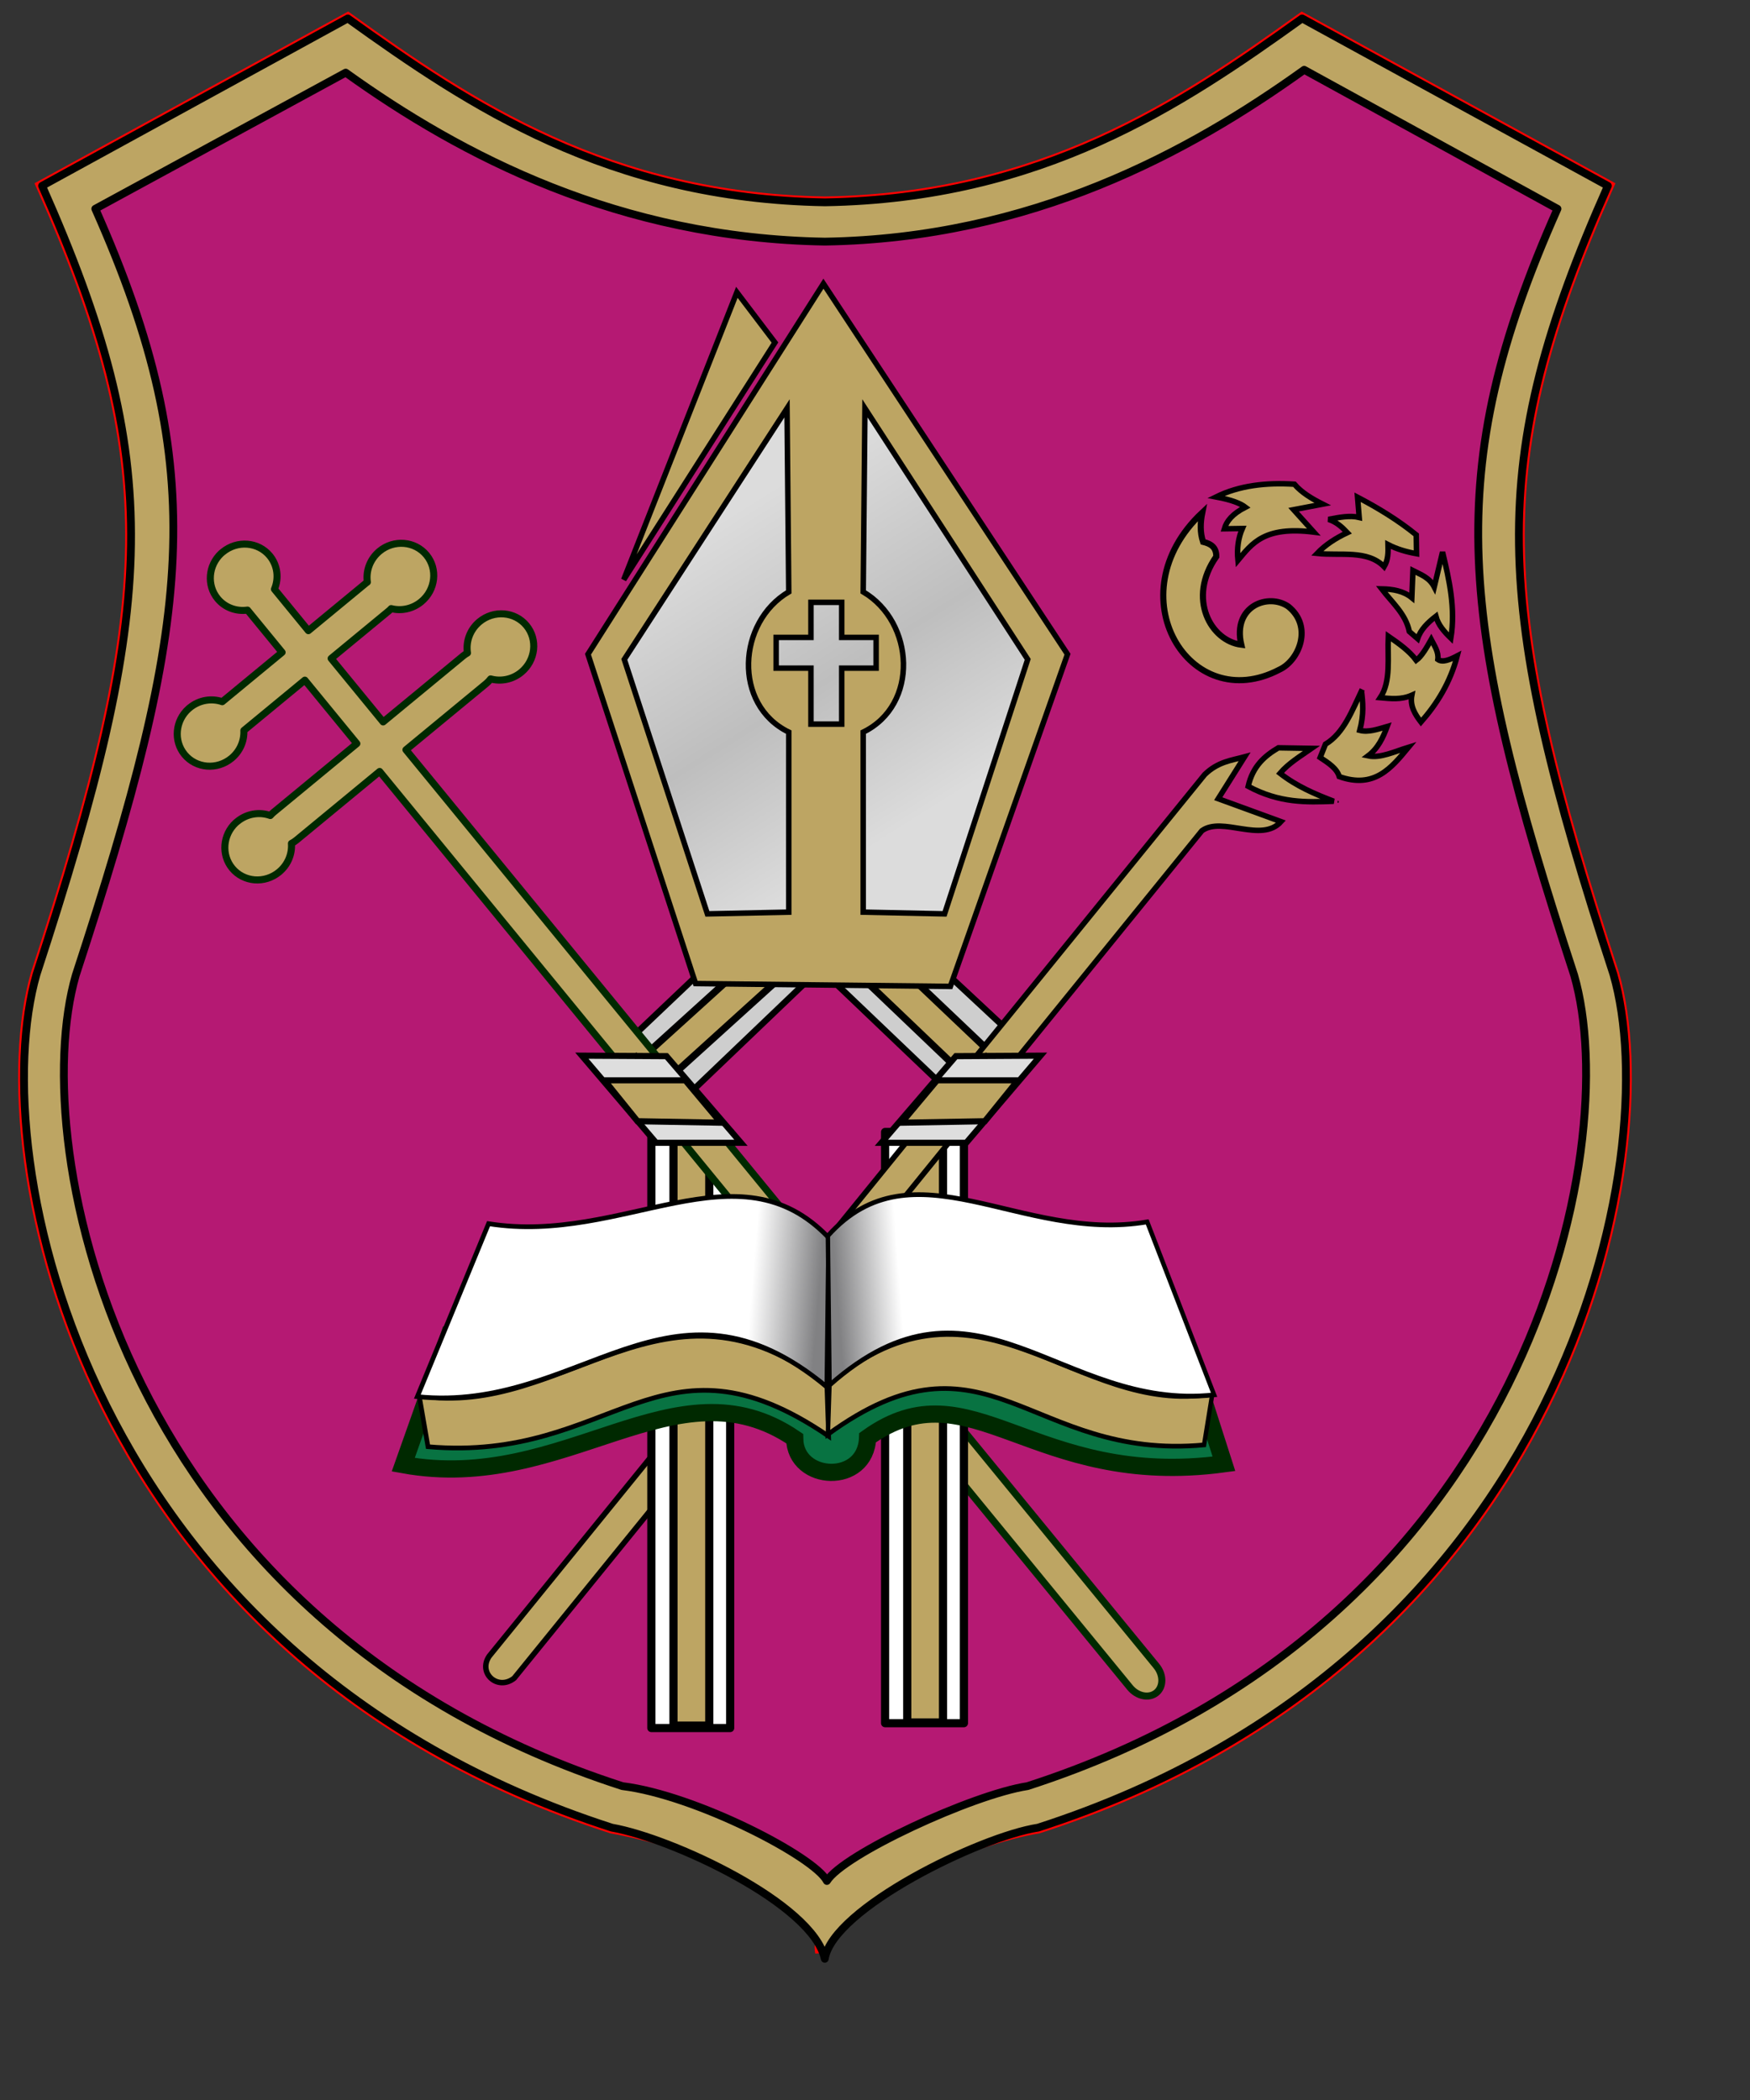
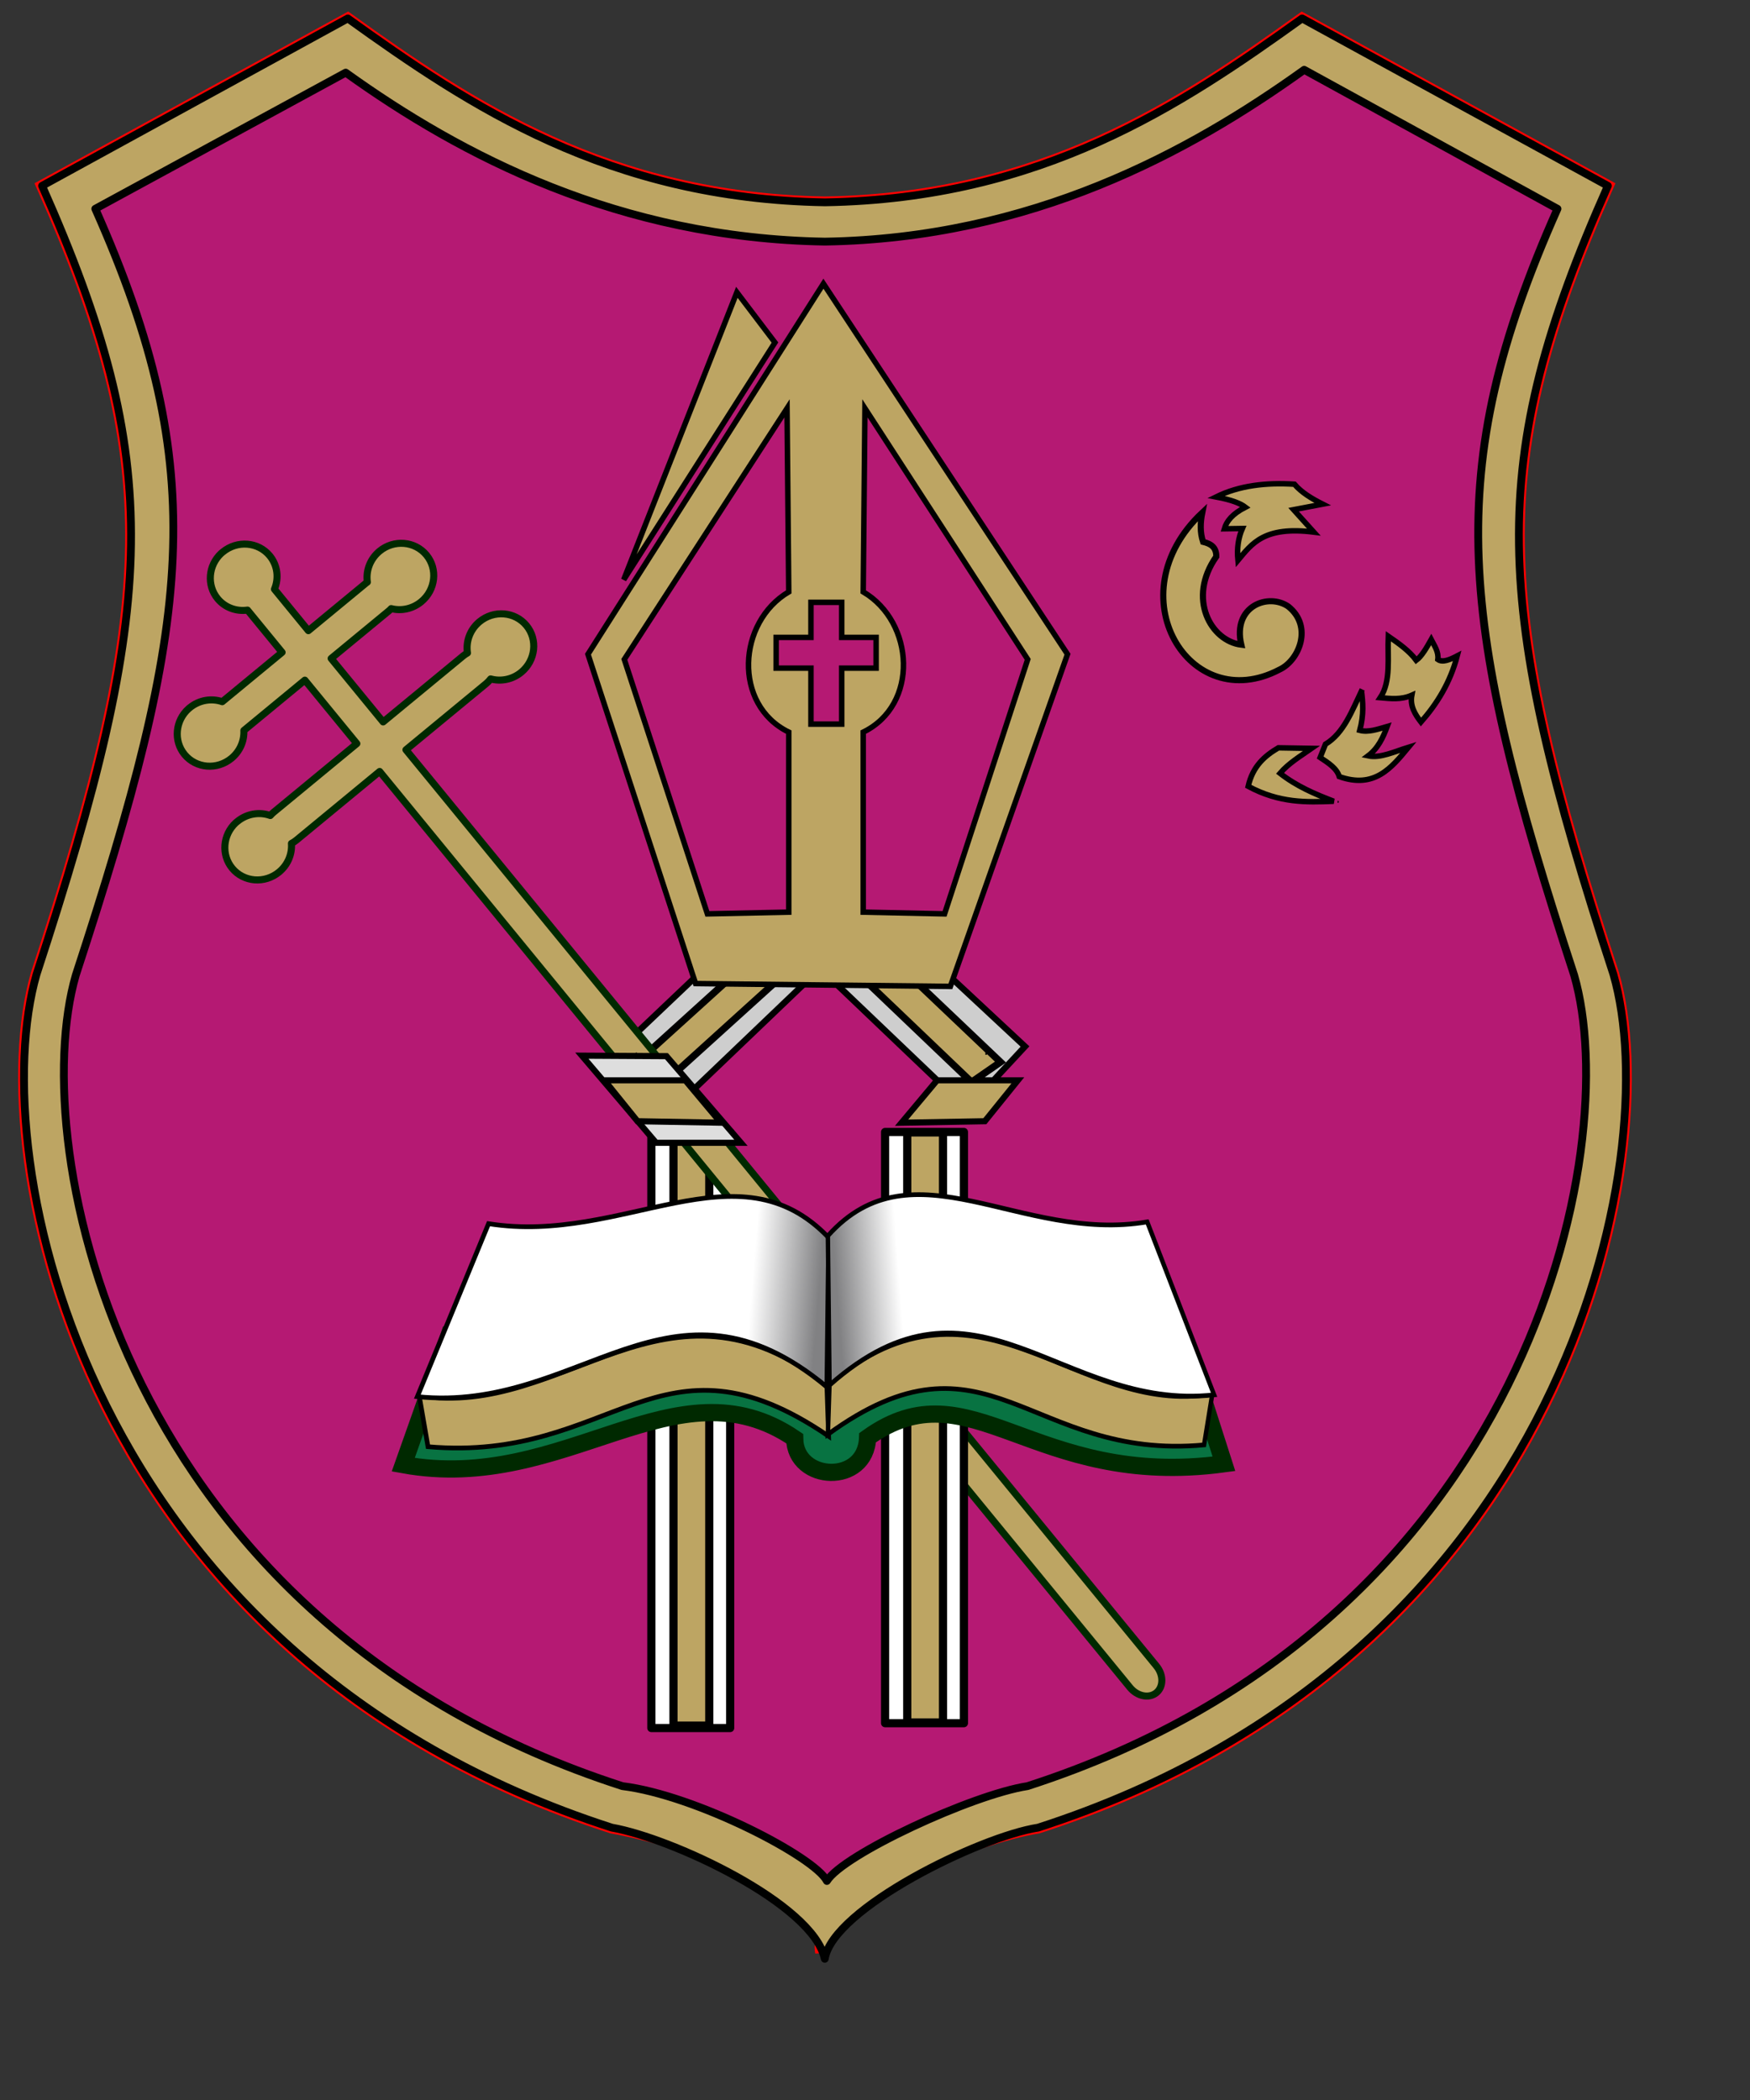
<svg xmlns="http://www.w3.org/2000/svg" xmlns:ns1="http://inkscape.sourceforge.net/DTD/sodipodi-0.dtd" xmlns:ns2="http://www.inkscape.org/namespaces/inkscape" xmlns:xlink="http://www.w3.org/1999/xlink" id="svg2" ns1:version="0.32" ns2:version="0.42+devel" width="600pt" height="720pt" ns1:docbase="D:\Inscape-rysunki" ns1:docname="POL_Muszyna_COA.svg" version="1.0">
  <rect width="100%" height="100%" fill="#333333" stroke="none" />
  <defs id="defs5">
    <linearGradient id="linearGradient2256">
      <stop style="stop-color:#dcdcdc;stop-opacity:1;" offset="0" id="stop2258" />
      <stop id="stop2264" offset="0.538" style="stop-color:#bebebe;stop-opacity:1;" />
      <stop style="stop-color:#dcdcdc;stop-opacity:1;" offset="1" id="stop2260" />
    </linearGradient>
    <linearGradient id="linearGradient2222">
      <stop style="stop-color:#ffffff;stop-opacity:1;" offset="0" id="stop2224" />
      <stop style="stop-color:#818183;stop-opacity:1;" offset="1" id="stop2226" />
    </linearGradient>
    <linearGradient ns2:collect="always" xlink:href="#linearGradient2222" id="linearGradient2228" x1="340.187" y1="592.124" x2="370.568" y2="594.57" gradientUnits="userSpaceOnUse" />
    <linearGradient ns2:collect="always" xlink:href="#linearGradient2222" id="linearGradient2240" gradientUnits="userSpaceOnUse" x1="340.187" y1="592.124" x2="370.568" y2="594.57" />
    <linearGradient ns2:collect="always" xlink:href="#linearGradient2256" id="linearGradient2262" x1="-472.134" y1="235.215" x2="-385.802" y2="372.439" gradientUnits="userSpaceOnUse" gradientTransform="translate(3.890657e-5,-2.306)" />
    <linearGradient ns2:collect="always" xlink:href="#linearGradient2256" id="linearGradient2417" gradientUnits="userSpaceOnUse" gradientTransform="translate(3.890657e-5,-2.306)" x1="-472.134" y1="235.215" x2="-385.802" y2="372.439" />
    <linearGradient ns2:collect="always" xlink:href="#linearGradient2222" id="linearGradient2419" gradientUnits="userSpaceOnUse" x1="340.187" y1="592.124" x2="370.568" y2="594.57" />
    <linearGradient ns2:collect="always" xlink:href="#linearGradient2222" id="linearGradient2421" gradientUnits="userSpaceOnUse" x1="340.187" y1="592.124" x2="370.568" y2="594.57" />
    <linearGradient ns2:collect="always" xlink:href="#linearGradient2256" id="linearGradient2464" gradientUnits="userSpaceOnUse" gradientTransform="matrix(1.009,0,0,1.009,810.35,-2.376)" x1="-472.134" y1="235.215" x2="-385.802" y2="372.439" />
  </defs>
  <ns1:namedview ns2:window-height="671" ns2:window-width="751" ns2:pageshadow="2" ns2:pageopacity="0.0" borderopacity="1.0" bordercolor="#666666" pagecolor="#ffffff" id="base" ns2:zoom="0.33198352" ns2:cx="354.893" ns2:cy="230.36914" ns2:window-x="-6" ns2:window-y="-7" ns2:current-layer="svg2" />
  <g id="g2481">
    <path style="fill:#b51973;fill-opacity:1;fill-rule:evenodd;stroke:#ff0100;stroke-width:5.361;stroke-linecap:butt;stroke-linejoin:miter;stroke-miterlimit:4;stroke-dasharray:none;stroke-opacity:1" d="M 158.986,8.429 L 19.23,84.958 C 75.477,211.579 72.225,275.589 16.708,445.381 C -7.424,528.775 37.978,757.492 279.705,835.495 C 308.461,840.507 378.038,861.911 375.315,892.491 C 370.315,869.536 446.388,839.8 474.557,835.495 C 716.284,757.492 761.686,528.775 737.554,445.381 C 682.038,275.589 678.786,211.579 735.033,84.958 L 595.245,8.429 C 539.757,48.294 476.254,90.854 377.131,92.491 C 278.008,90.854 214.474,48.294 158.986,8.429 z " id="path2207" ns1:nodetypes="ccccccccccc" />
    <path ns1:nodetypes="cccccccccccccccccccccc" id="path1308" d="M 158.986,8.429 L 19.23,84.958 C 75.477,211.579 72.225,275.589 16.708,445.381 C -7.424,528.775 37.978,757.492 279.705,835.495 C 307.144,840.277 371.622,870.292 377.037,895.445 C 380.723,872.45 448.05,839.546 474.557,835.495 C 716.284,757.492 761.686,528.775 737.554,445.381 C 682.038,275.589 678.786,211.579 735.033,84.958 L 595.245,8.429 C 539.757,48.294 476.254,90.854 377.131,92.491 C 278.008,90.854 214.474,48.294 158.986,8.429 z M 596.19,31.911 L 711.992,95.454 C 658.542,215.779 666.864,284.474 719.62,445.822 C 742.551,525.069 699.41,742.396 469.703,816.52 C 444.54,820.366 385.494,847.697 378.004,859.874 C 372.475,848.832 317.857,820.576 284.559,816.52 C 54.853,742.396 11.711,525.069 34.643,445.822 C 87.398,284.474 97.013,215.779 43.563,95.454 L 158.041,33.203 C 210.769,71.086 282.937,108.901 377.131,110.457 C 471.325,108.901 543.462,69.794 596.19,31.911 z " style="fill:#bda563;fill-opacity:1;fill-rule:evenodd;stroke:#000100;stroke-width:3.574;stroke-linecap:round;stroke-linejoin:round;stroke-miterlimit:4;stroke-dasharray:none;stroke-opacity:1" />
    <g transform="matrix(1.009,0,0,1.009,-1.809,3.004)" id="g2328">
      <path style="fill:#cecece;fill-opacity:1;fill-rule:evenodd;stroke:#000000;stroke-width:2.835;stroke-linecap:butt;stroke-linejoin:miter;stroke-miterlimit:4;stroke-dasharray:none;stroke-opacity:1" d="M 373.348,435.838 L 303.724,502.435 L 279.506,475.19 L 340.049,417.675 L 406.647,415.657 L 466.18,471.154 L 439.945,499.408 L 373.348,435.838 z " id="path2322" ns1:nodetypes="cccccccc" />
      <path style="fill:#bda563;fill-opacity:1;fill-rule:evenodd;stroke:#000000;stroke-width:3.189;stroke-linecap:butt;stroke-linejoin:miter;stroke-miterlimit:4;stroke-dasharray:none;stroke-opacity:1" d="M 290.606,478.218 L 355.185,419.693 L 393.529,419.693 L 455.081,478.218 L 441.963,487.299 L 374.357,422.72 L 299.687,490.326 L 290.606,478.218 z " id="path2326" ns1:nodetypes="cccccccc" />
    </g>
-     <path id="path2254" d="M 279.988,297.091 L 376.523,149.38 L 476.547,299.417 L 433.513,425.029 L 318.369,425.029 L 279.988,297.091 z " style="fill:url(#linearGradient2464);fill-opacity:1;fill-rule:evenodd;stroke:#000000;stroke-width:1.009px;stroke-linecap:butt;stroke-linejoin:miter;stroke-opacity:1" />
    <path id="path2188" d="M 376.424,129.684 L 268.786,299.068 L 317.987,449.636 L 434.451,450.928 L 488.002,299.068 L 376.424,129.684 z M 359.782,186.671 L 360.57,270.575 C 337.112,284.384 334.974,322.197 360.57,334.685 L 360.57,416.982 L 323.377,417.77 L 285.396,301.432 L 359.782,186.671 z M 395.399,186.671 L 469.816,301.432 L 431.803,417.77 L 394.611,416.982 L 394.611,334.685 C 420.206,322.197 418.068,284.384 394.611,270.575 L 395.399,186.671 z M 370.719,275.366 L 384.777,275.366 L 384.777,291.378 L 400.505,291.378 L 400.505,305.435 L 384.777,305.435 L 384.777,331.029 L 370.719,331.029 L 370.719,305.435 L 354.802,305.435 L 354.802,291.378 L 370.719,291.378 L 370.719,275.366 z " style="fill:#bda563;fill-opacity:1;fill-rule:evenodd;stroke:#000000;stroke-width:2.502;stroke-linecap:butt;stroke-linejoin:miter;stroke-miterlimit:4;stroke-dasharray:none;stroke-opacity:1" />
    <path ns1:nodetypes="cccc" id="path2190" d="M 354.264,156.59 L 336.852,133.637 L 285.123,265.023 L 354.264,156.59 z " style="fill:#bda563;fill-opacity:1;fill-rule:evenodd;stroke:#000000;stroke-width:2.502;stroke-linecap:butt;stroke-linejoin:miter;stroke-miterlimit:4;stroke-dasharray:none;stroke-opacity:1" />
    <g transform="matrix(1.009,0,0,1.009,43.706,2.159)" id="g2363">
      <path ns1:nodetypes="ccccc" id="rect2359" d="M 251.785,510.715 L 287.499,510.715 L 287.499,579.225 L 251.785,579.225 L 251.785,510.715 z " style="fill:#ffffff;fill-opacity:1;fill-rule:nonzero;stroke:#000000;stroke-width:3.703;stroke-linecap:round;stroke-linejoin:round;stroke-miterlimit:4;stroke-dashoffset:0;stroke-opacity:1" />
      <path ns1:nodetypes="ccccc" id="rect2361" d="M 261.82,510.923 L 278.03,510.923 L 278.03,579.637 L 261.82,579.637 L 261.82,510.923 z " style="fill:#bda563;fill-opacity:1;fill-rule:nonzero;stroke:#000000;stroke-width:3.703;stroke-linecap:round;stroke-linejoin:round;stroke-miterlimit:4;stroke-dashoffset:0;stroke-opacity:1" />
    </g>
    <path id="rect2268" d="M 101.106,252.96 C 95.208,258.465 94.437,267.561 99.498,273.695 C 102.899,277.819 108.116,279.612 113.149,278.9 L 128.962,298.217 L 101.609,320.782 C 96.742,319.111 91.068,319.957 86.724,323.541 C 86.57,323.668 86.41,323.791 86.262,323.922 C 80.103,329.398 79.24,338.69 84.382,344.923 C 89.647,351.305 99.234,352.079 105.799,346.663 C 109.764,343.392 111.709,338.616 111.476,333.931 C 111.528,333.89 111.594,333.833 111.646,333.79 L 139.363,310.924 L 163.135,339.938 L 124.987,371.408 C 124.458,371.845 124.009,372.327 123.576,372.818 C 118.665,371.054 112.896,371.903 108.493,375.536 C 108.314,375.684 108.129,375.823 107.958,375.977 C 107.887,376.041 107.809,376.092 107.739,376.158 C 101.841,381.663 101.09,390.782 106.151,396.917 C 111.417,403.3 121.003,404.074 127.568,398.658 C 131.633,395.305 133.587,390.363 133.234,385.566 C 134.01,385.166 134.742,384.69 135.457,384.1 L 173.557,352.669 L 516.573,771.432 C 519.903,775.498 525.273,776.566 528.611,773.841 C 531.95,771.115 531.974,765.662 528.644,761.596 L 185.567,342.761 L 222.232,312.513 C 223.016,311.867 223.7,311.14 224.273,310.38 C 224.275,310.378 224.295,310.362 224.297,310.36 C 228.957,311.647 234.206,310.684 238.292,307.314 C 244.857,301.898 245.919,292.339 240.653,285.957 C 235.388,279.575 225.782,278.776 219.217,284.192 C 214.806,287.831 212.892,293.343 213.701,298.508 C 213.7,298.509 213.679,298.526 213.677,298.528 C 213.017,298.894 212.375,299.316 211.762,299.822 L 175.146,330.029 L 151.374,301.016 L 177.779,279.233 C 178.159,278.918 178.514,278.582 178.817,278.213 C 183.415,279.399 188.56,278.388 192.574,275.077 C 199.139,269.661 200.201,260.102 194.936,253.719 C 189.67,247.337 180.064,246.539 173.499,251.955 C 169.139,255.551 167.195,260.996 167.932,266.108 C 167.722,266.249 167.527,266.401 167.328,266.565 L 140.973,288.308 L 125.46,269.356 C 127.552,264.339 126.92,258.447 123.301,254.059 C 118.035,247.676 108.424,246.922 101.859,252.338 C 101.654,252.507 101.446,252.662 101.252,252.84 C 101.204,252.882 101.152,252.917 101.106,252.96 z " style="opacity:1;fill:#bda563;fill-opacity:1;fill-rule:nonzero;stroke:#002900;stroke-width:3.216;stroke-linecap:round;stroke-linejoin:round;stroke-miterlimit:4;stroke-dasharray:none;stroke-dashoffset:0;stroke-opacity:1" />
    <g id="g2367" transform="matrix(1.009,0,0,1.009,150.564,2.159)">
      <rect ry="0" rx="0" y="510.715" x="251.785" height="267.857" width="35.714" id="rect2369" style="opacity:1;fill:#ffffff;fill-opacity:1;fill-rule:nonzero;stroke:#000000;stroke-width:3.703;stroke-linecap:round;stroke-linejoin:round;stroke-miterlimit:4;stroke-dasharray:none;stroke-dashoffset:0;stroke-opacity:1" />
      <rect ry="0" rx="0" y="510.923" x="261.82" height="267.313" width="16.21" id="rect2371" style="opacity:1;fill:#bda563;fill-opacity:1;fill-rule:nonzero;stroke:#000000;stroke-width:3.703;stroke-linecap:round;stroke-linejoin:round;stroke-miterlimit:4;stroke-dasharray:none;stroke-dashoffset:0;stroke-opacity:1" />
    </g>
    <g transform="matrix(1.009,0,0,1.009,-8.257,-4.953594e-2)" id="g2311">
      <path style="fill:#bda563;fill-opacity:1;fill-rule:evenodd;stroke:#000000;stroke-width:2.771;stroke-linecap:butt;stroke-linejoin:miter;stroke-miterlimit:4;stroke-dasharray:none;stroke-opacity:1" d="M 559.247,252.205 C 545.865,271.303 556.888,290.507 570.565,292.151 C 566.456,274.508 582.93,268.612 591.87,274.841 C 603.17,283.904 596.725,299.319 587.875,303.417 C 547.091,324.914 513.26,269.453 552.896,232.28 C 551.975,236.852 551.841,241.31 553.255,245.547 C 556.529,246.363 559.282,247.751 559.247,252.205 z " id="path2289" ns1:nodetypes="ccccccc" />
      <path style="fill:#bda563;fill-opacity:1;fill-rule:evenodd;stroke:#000000;stroke-width:2.48;stroke-linecap:butt;stroke-linejoin:miter;stroke-miterlimit:4;stroke-dasharray:none;stroke-opacity:1" d="M 569.046,253.927 C 575.346,246.361 580.872,238.3 603.419,241.131 L 594.261,230.97 L 607.434,228.461 C 602.513,225.974 597.901,223.24 594.638,219.428 C 581.746,218.632 569.69,219.985 559.135,225.199 C 566.369,226.56 570.202,228.147 572.433,229.841 C 566.44,232.915 563.89,236.218 562.899,239.626 L 571.053,239.5 C 569.248,243.66 568.51,248.43 569.046,253.927 z " id="path2293" ns1:nodetypes="cccccccccc" />
-       <path style="fill:#bda563;fill-opacity:1;fill-rule:evenodd;stroke:#000000;stroke-width:2.48;stroke-linecap:butt;stroke-linejoin:miter;stroke-miterlimit:4;stroke-dasharray:none;stroke-opacity:1" d="M 623.241,225.325 L 623.993,234.482 C 619.79,233.459 614.923,234.429 610.068,235.361 C 613.744,236.536 616.241,238.889 618.599,241.382 C 613.259,243.893 608.593,246.943 604.925,250.791 C 615.439,251.93 627.783,249.043 635.284,256.813 C 637.149,253.681 637.143,250.237 637.04,246.777 C 641.161,248.9 645.507,250.127 649.962,250.917 L 649.836,242.386 C 641.715,235.769 632.697,230.273 623.241,225.325 z " id="path2295" ns1:nodetypes="cccccccccc" />
-       <path style="fill:#bda563;fill-opacity:1;fill-rule:evenodd;stroke:#000000;stroke-width:2.48;stroke-linecap:butt;stroke-linejoin:miter;stroke-miterlimit:4;stroke-dasharray:none;stroke-opacity:1" d="M 634.155,266.849 C 638.843,272.985 645.069,278.198 646.7,286.168 L 650.463,289.43 C 651.83,285.246 655.055,282.125 658.743,279.268 C 659.776,283.185 662.502,286.254 665.518,289.179 C 667.701,275.744 664.811,262.944 661.754,250.164 L 657.991,265.971 C 655.718,261.608 651.873,260.392 648.331,258.569 L 647.829,270.863 C 644.05,267.771 639.263,266.949 634.155,266.849 z " id="path2297" ns1:nodetypes="cccccccccc" />
      <path style="fill:#bda563;fill-opacity:1;fill-rule:evenodd;stroke:#000000;stroke-width:2.48;stroke-linecap:butt;stroke-linejoin:miter;stroke-miterlimit:4;stroke-dasharray:none;stroke-opacity:1" d="M 637.166,288.301 C 636.735,297.949 638.553,308.647 633.528,316.151 C 638.198,316.552 642.836,317.206 647.829,315.022 C 646.923,319.909 649.248,323.622 651.969,327.191 C 659.201,318.95 665.173,309.45 668.403,297.208 C 664.978,298.997 661.726,300.352 659.621,298.839 C 660.05,295.351 658.08,292.662 656.611,289.806 C 654.466,293.623 652.309,297.365 649.836,299.215 C 646.688,294.932 641.951,291.602 637.166,288.301 z " id="path2299" ns1:nodetypes="ccccccccc" />
      <path style="fill:#bda563;fill-opacity:1;fill-rule:evenodd;stroke:#000000;stroke-width:2.48;stroke-linecap:butt;stroke-linejoin:miter;stroke-miterlimit:4;stroke-dasharray:none;stroke-opacity:1" d="M 625.373,312.387 C 620.821,321.845 617.066,332.232 608.688,337.227 L 606.305,343.248 C 610.005,345.726 613.857,348.128 614.961,351.905 C 630.88,357.527 638.559,347.989 646.324,338.607 C 640.096,340.512 633.615,343.689 628.008,342.496 C 632.533,339.088 634.782,334.257 636.664,329.198 C 632.433,330.42 628.154,331.98 624.244,330.954 C 626.191,323.66 625.677,318.213 624.997,312.889" id="path2301" ns1:nodetypes="ccccccccc" />
      <path style="fill:none;fill-opacity:0.75;fill-rule:evenodd;stroke:#000000;stroke-width:1px;stroke-linecap:butt;stroke-linejoin:miter;stroke-opacity:1" d="M 614.208,363.321 C 614.25,363.321 614.292,363.321 614.208,363.321 z " id="path2303" />
      <path style="fill:#bda563;fill-opacity:1;fill-rule:evenodd;stroke:#000000;stroke-width:2.48;stroke-linecap:butt;stroke-linejoin:miter;stroke-miterlimit:4;stroke-dasharray:none;stroke-opacity:1" d="M 612.452,363.07 C 600.186,363.545 587.913,363.987 573.687,356.295 C 575.819,347.046 581.258,342.48 587.362,338.858 L 602.416,339.109 C 597.462,342.573 592.067,345.784 588.114,350.399 C 595.61,356.267 603.965,359.844 612.452,363.07 z " id="path2307" ns1:nodetypes="cccccc" />
-       <path style="fill:#bda563;fill-opacity:1;fill-rule:evenodd;stroke:#000000;stroke-width:2.48;stroke-linecap:butt;stroke-linejoin:miter;stroke-miterlimit:4;stroke-dasharray:none;stroke-opacity:1" d="M 553.992,350.967 L 229.826,750.403 C 224.564,758.184 233.791,766.254 241.154,760.358 L 552.722,376.426 C 561.975,369.723 579.657,382.154 588.565,372.308 L 560.116,361.925 L 572.057,342.938 C 566.035,344.574 560.013,345.139 553.992,350.967 z " id="path2309" ns1:nodetypes="cccccccc" />
    </g>
    <g id="g2475" transform="matrix(1.009,0,0,1.009,43.706,116.623)">
      <path style="fill:#ffffff;fill-opacity:1;fill-rule:nonzero;stroke:#000000;stroke-width:3.703;stroke-linecap:round;stroke-linejoin:round;stroke-miterlimit:4;stroke-dashoffset:0;stroke-opacity:1" d="M 251.785,510.715 L 287.499,510.715 L 287.499,667.326 L 251.785,667.326 L 251.785,510.715 z " id="path2477" ns1:nodetypes="ccccc" />
      <path style="fill:#bda563;fill-opacity:1;fill-rule:nonzero;stroke:#000000;stroke-width:3.703;stroke-linecap:round;stroke-linejoin:round;stroke-miterlimit:4;stroke-dashoffset:0;stroke-opacity:1" d="M 261.82,510.923 L 278.03,510.923 L 278.03,666.244 L 261.82,666.244 L 261.82,510.923 z " id="path2479" ns1:nodetypes="ccccc" />
    </g>
    <g transform="matrix(1.009,0,0,1.009,0.464,-8.98)" id="g2244">
      <path style="fill:#087342;fill-opacity:1;fill-rule:evenodd;stroke:#002900;stroke-width:7.795;stroke-linecap:butt;stroke-linejoin:miter;stroke-miterlimit:4;stroke-dasharray:none;stroke-opacity:1" d="M 203.033,613.797 L 182.24,672.506 C 256.001,685.91 305.681,624.012 359.588,660.682 C 359.854,680.398 391.87,681.893 392.611,660.275 C 439.506,626.726 467.116,683.849 554.059,672.098 L 537.344,619.913 L 203.033,613.797 z " id="path2242" ns1:nodetypes="ccccccc" />
      <g id="g2230">
        <path ns1:nodetypes="ccccc" id="path2210" d="M 374.96,659.58 C 298.01,607.011 277.711,671.688 193.451,664.356 L 189.47,641.27 C 255.524,652.15 301.276,579.22 374.164,636.493 L 374.96,659.58 z " style="fill:#bda563;fill-opacity:1;fill-rule:evenodd;stroke:#000000;stroke-width:2.126;stroke-linecap:butt;stroke-linejoin:miter;stroke-miterlimit:4;stroke-dasharray:none;stroke-opacity:1" />
        <path ns1:nodetypes="ccccc" id="path2212" d="M 188.616,641.677 L 220.887,563.31 C 282.04,573.077 333.797,526.452 374.96,569.621 L 374.164,637.289 C 303.252,578.29 262.639,649.261 188.616,641.677 z " style="fill:url(#linearGradient2419);fill-opacity:1;fill-rule:evenodd;stroke:#000000;stroke-width:2.126;stroke-linecap:butt;stroke-linejoin:miter;stroke-miterlimit:4;stroke-dasharray:none;stroke-opacity:1" />
      </g>
      <g id="g2234" transform="matrix(-0.939,0,0,1,726.71,-0.815)">
        <path style="fill:#bda563;fill-opacity:1;fill-rule:evenodd;stroke:#000000;stroke-width:2.126;stroke-linecap:butt;stroke-linejoin:miter;stroke-miterlimit:4;stroke-dasharray:none;stroke-opacity:1" d="M 374.96,659.58 C 298.01,607.011 277.711,671.688 193.451,664.356 L 189.47,641.27 C 255.524,652.15 301.276,579.22 374.164,636.493 L 374.96,659.58 z " id="path2236" ns1:nodetypes="ccccc" />
        <path style="fill:url(#linearGradient2421);fill-opacity:1;fill-rule:evenodd;stroke:#000000;stroke-width:2.126;stroke-linecap:butt;stroke-linejoin:miter;stroke-miterlimit:4;stroke-dasharray:none;stroke-opacity:1" d="M 188.616,641.677 L 220.887,563.31 C 282.04,573.077 333.797,526.452 374.96,569.621 L 374.164,637.289 C 303.252,578.29 262.639,649.261 188.616,641.677 z " id="path2238" ns1:nodetypes="ccccc" />
      </g>
    </g>
    <g transform="matrix(1.009,0,0,1.009,810.35,-4.953594e-2)" id="g2349">
      <g id="g2336" transform="translate(-807.141,-1.786)">
        <path id="path2324" d="M 292.624,479.227 C 292.288,479.227 291.951,479.227 292.624,479.227 z " style="fill:none;fill-opacity:0.75;fill-rule:evenodd;stroke:#000000;stroke-width:1px;stroke-linecap:butt;stroke-linejoin:miter;stroke-opacity:1" />
        <path ns1:nodetypes="ccccc" id="path2332" d="M 267.639,480.12 L 301.277,519.589 L 339.719,519.589 L 305.974,480.343 L 267.639,480.12 z " style="fill:#dedede;fill-opacity:1;fill-rule:evenodd;stroke:#000000;stroke-width:2.771;stroke-linecap:butt;stroke-linejoin:miter;stroke-miterlimit:4;stroke-dasharray:none;stroke-opacity:1" />
        <path ns1:nodetypes="ccccc" id="path2334" d="M 314.508,491.296 L 330.58,510.492 L 292.857,509.822 L 277.901,491.296 L 314.508,491.296 z " style="fill:#bda563;fill-opacity:1;fill-rule:evenodd;stroke:#000000;stroke-width:2.771;stroke-linecap:butt;stroke-linejoin:miter;stroke-miterlimit:4;stroke-dasharray:none;stroke-opacity:1" />
      </g>
      <g id="g2341" transform="matrix(-1,0,0,1,-64.068,-1.786)">
        <path style="fill:none;fill-opacity:0.75;fill-rule:evenodd;stroke:#000000;stroke-width:1px;stroke-linecap:butt;stroke-linejoin:miter;stroke-opacity:1" d="M 292.624,479.227 C 292.288,479.227 291.951,479.227 292.624,479.227 z " id="path2343" />
-         <path style="fill:#dedede;fill-opacity:1;fill-rule:evenodd;stroke:#000000;stroke-width:2.771;stroke-linecap:butt;stroke-linejoin:miter;stroke-miterlimit:4;stroke-dasharray:none;stroke-opacity:1" d="M 267.639,480.12 L 301.277,519.589 L 339.719,519.589 L 305.974,480.343 L 267.639,480.12 z " id="path2345" ns1:nodetypes="ccccc" />
        <path style="fill:#bda563;fill-opacity:1;fill-rule:evenodd;stroke:#000000;stroke-width:2.771;stroke-linecap:butt;stroke-linejoin:miter;stroke-miterlimit:4;stroke-dasharray:none;stroke-opacity:1" d="M 314.508,491.296 L 330.58,510.492 L 292.857,509.822 L 277.901,491.296 L 314.508,491.296 z " id="path2347" ns1:nodetypes="ccccc" />
      </g>
    </g>
  </g>
</svg>